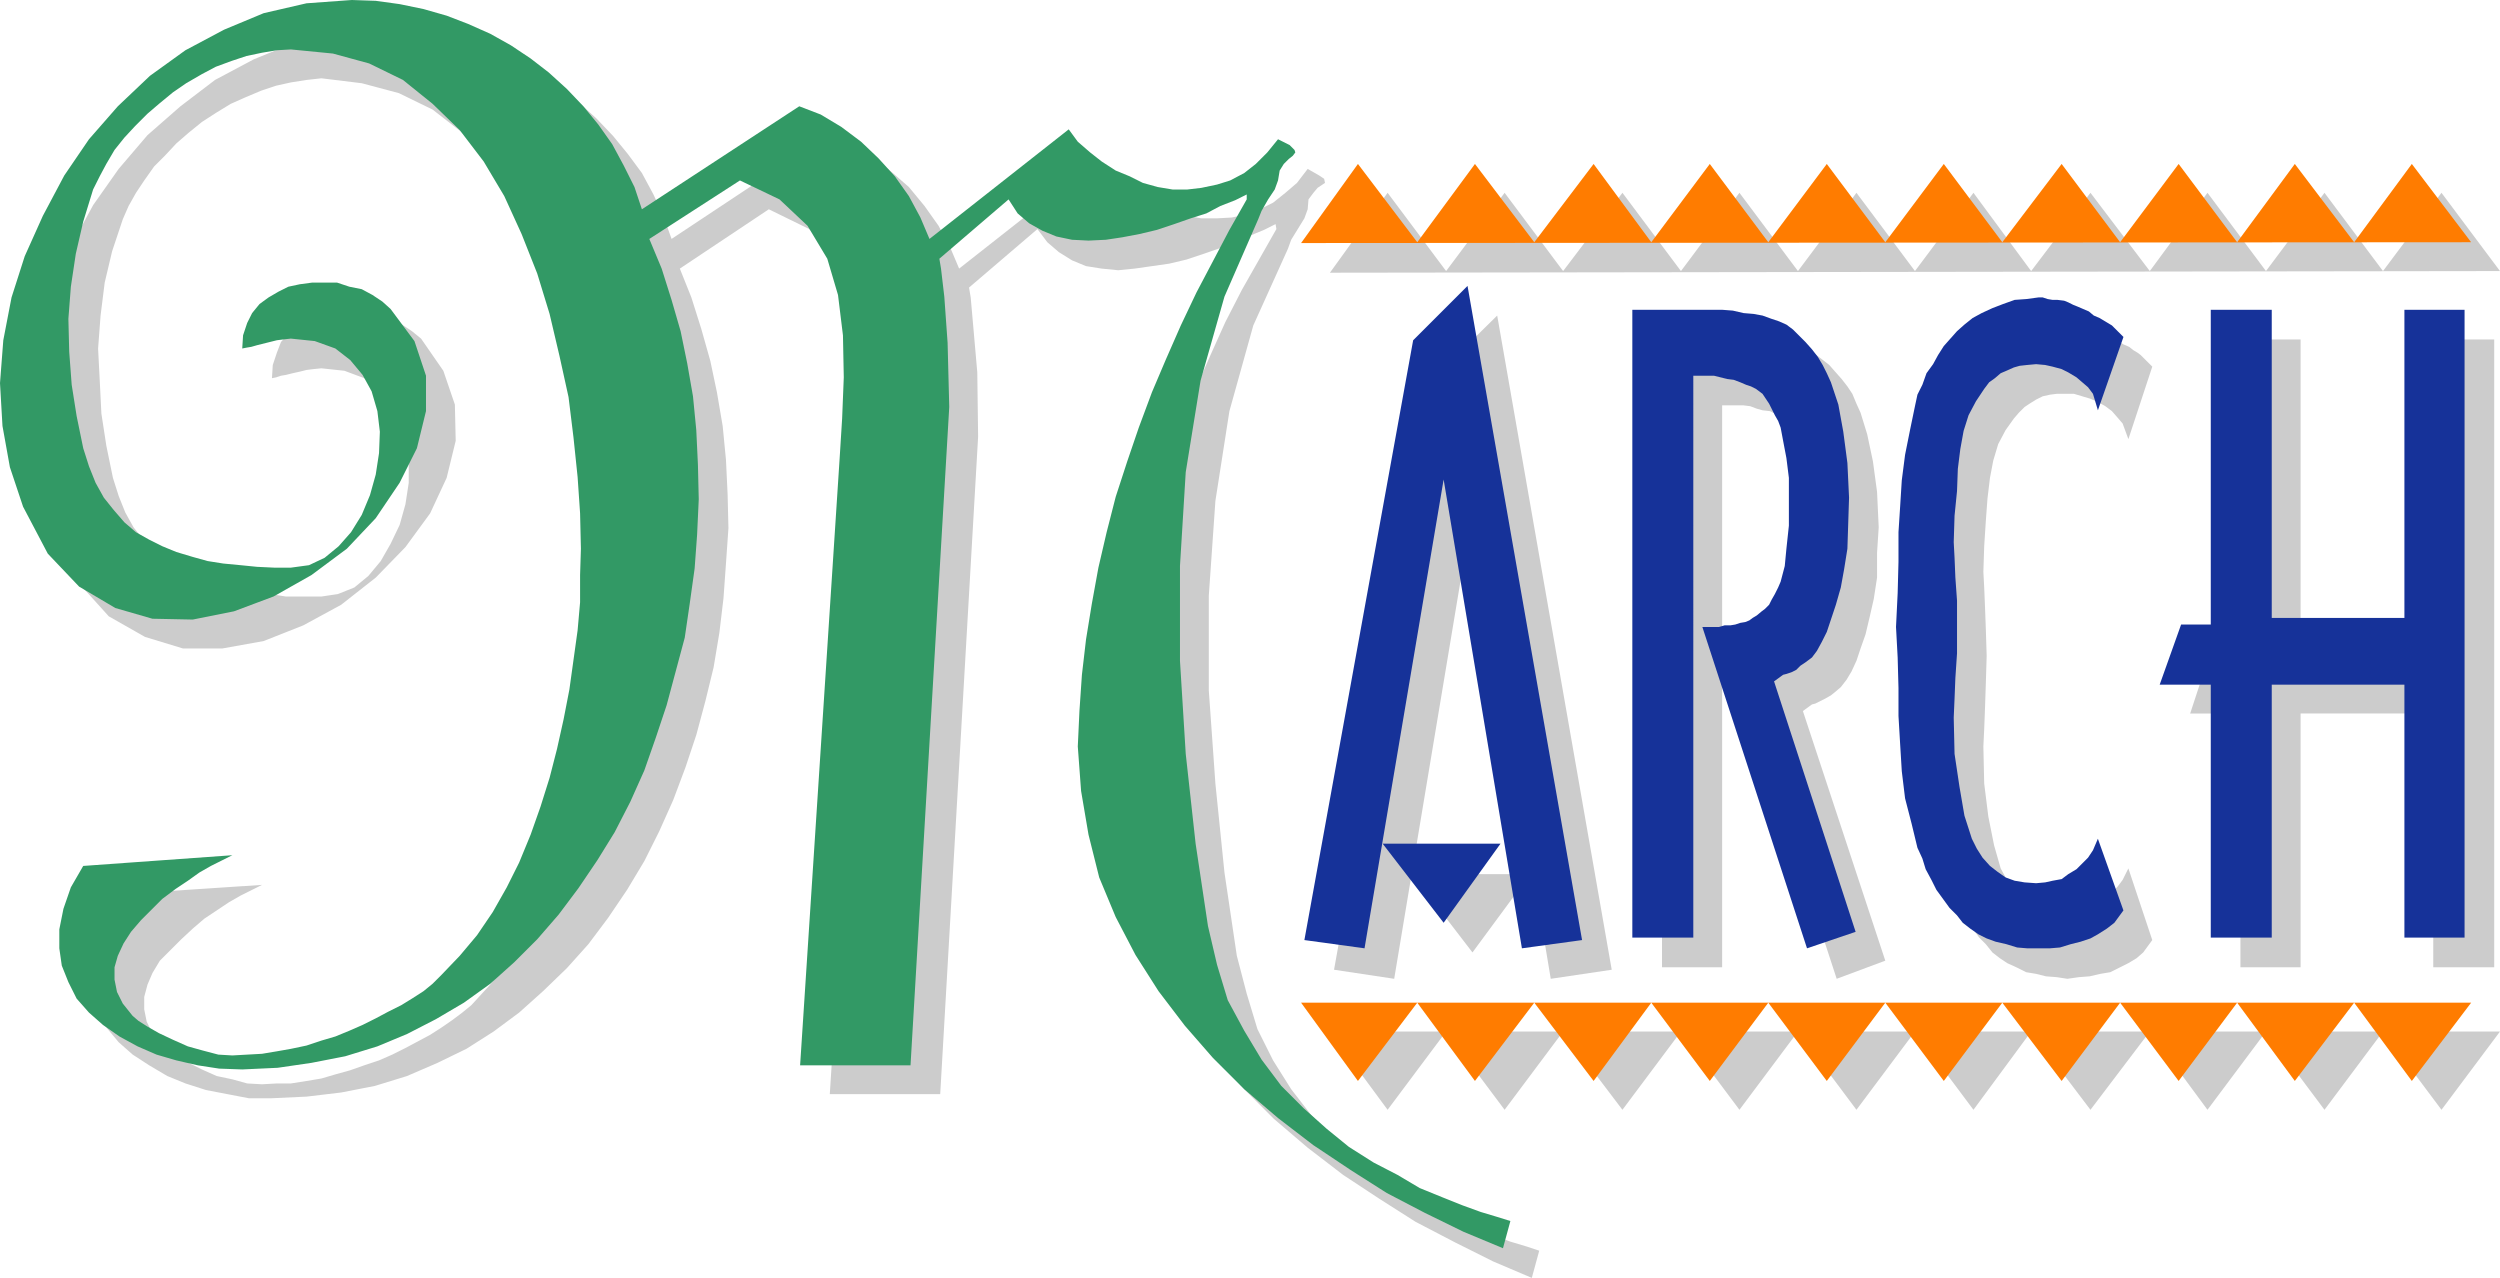
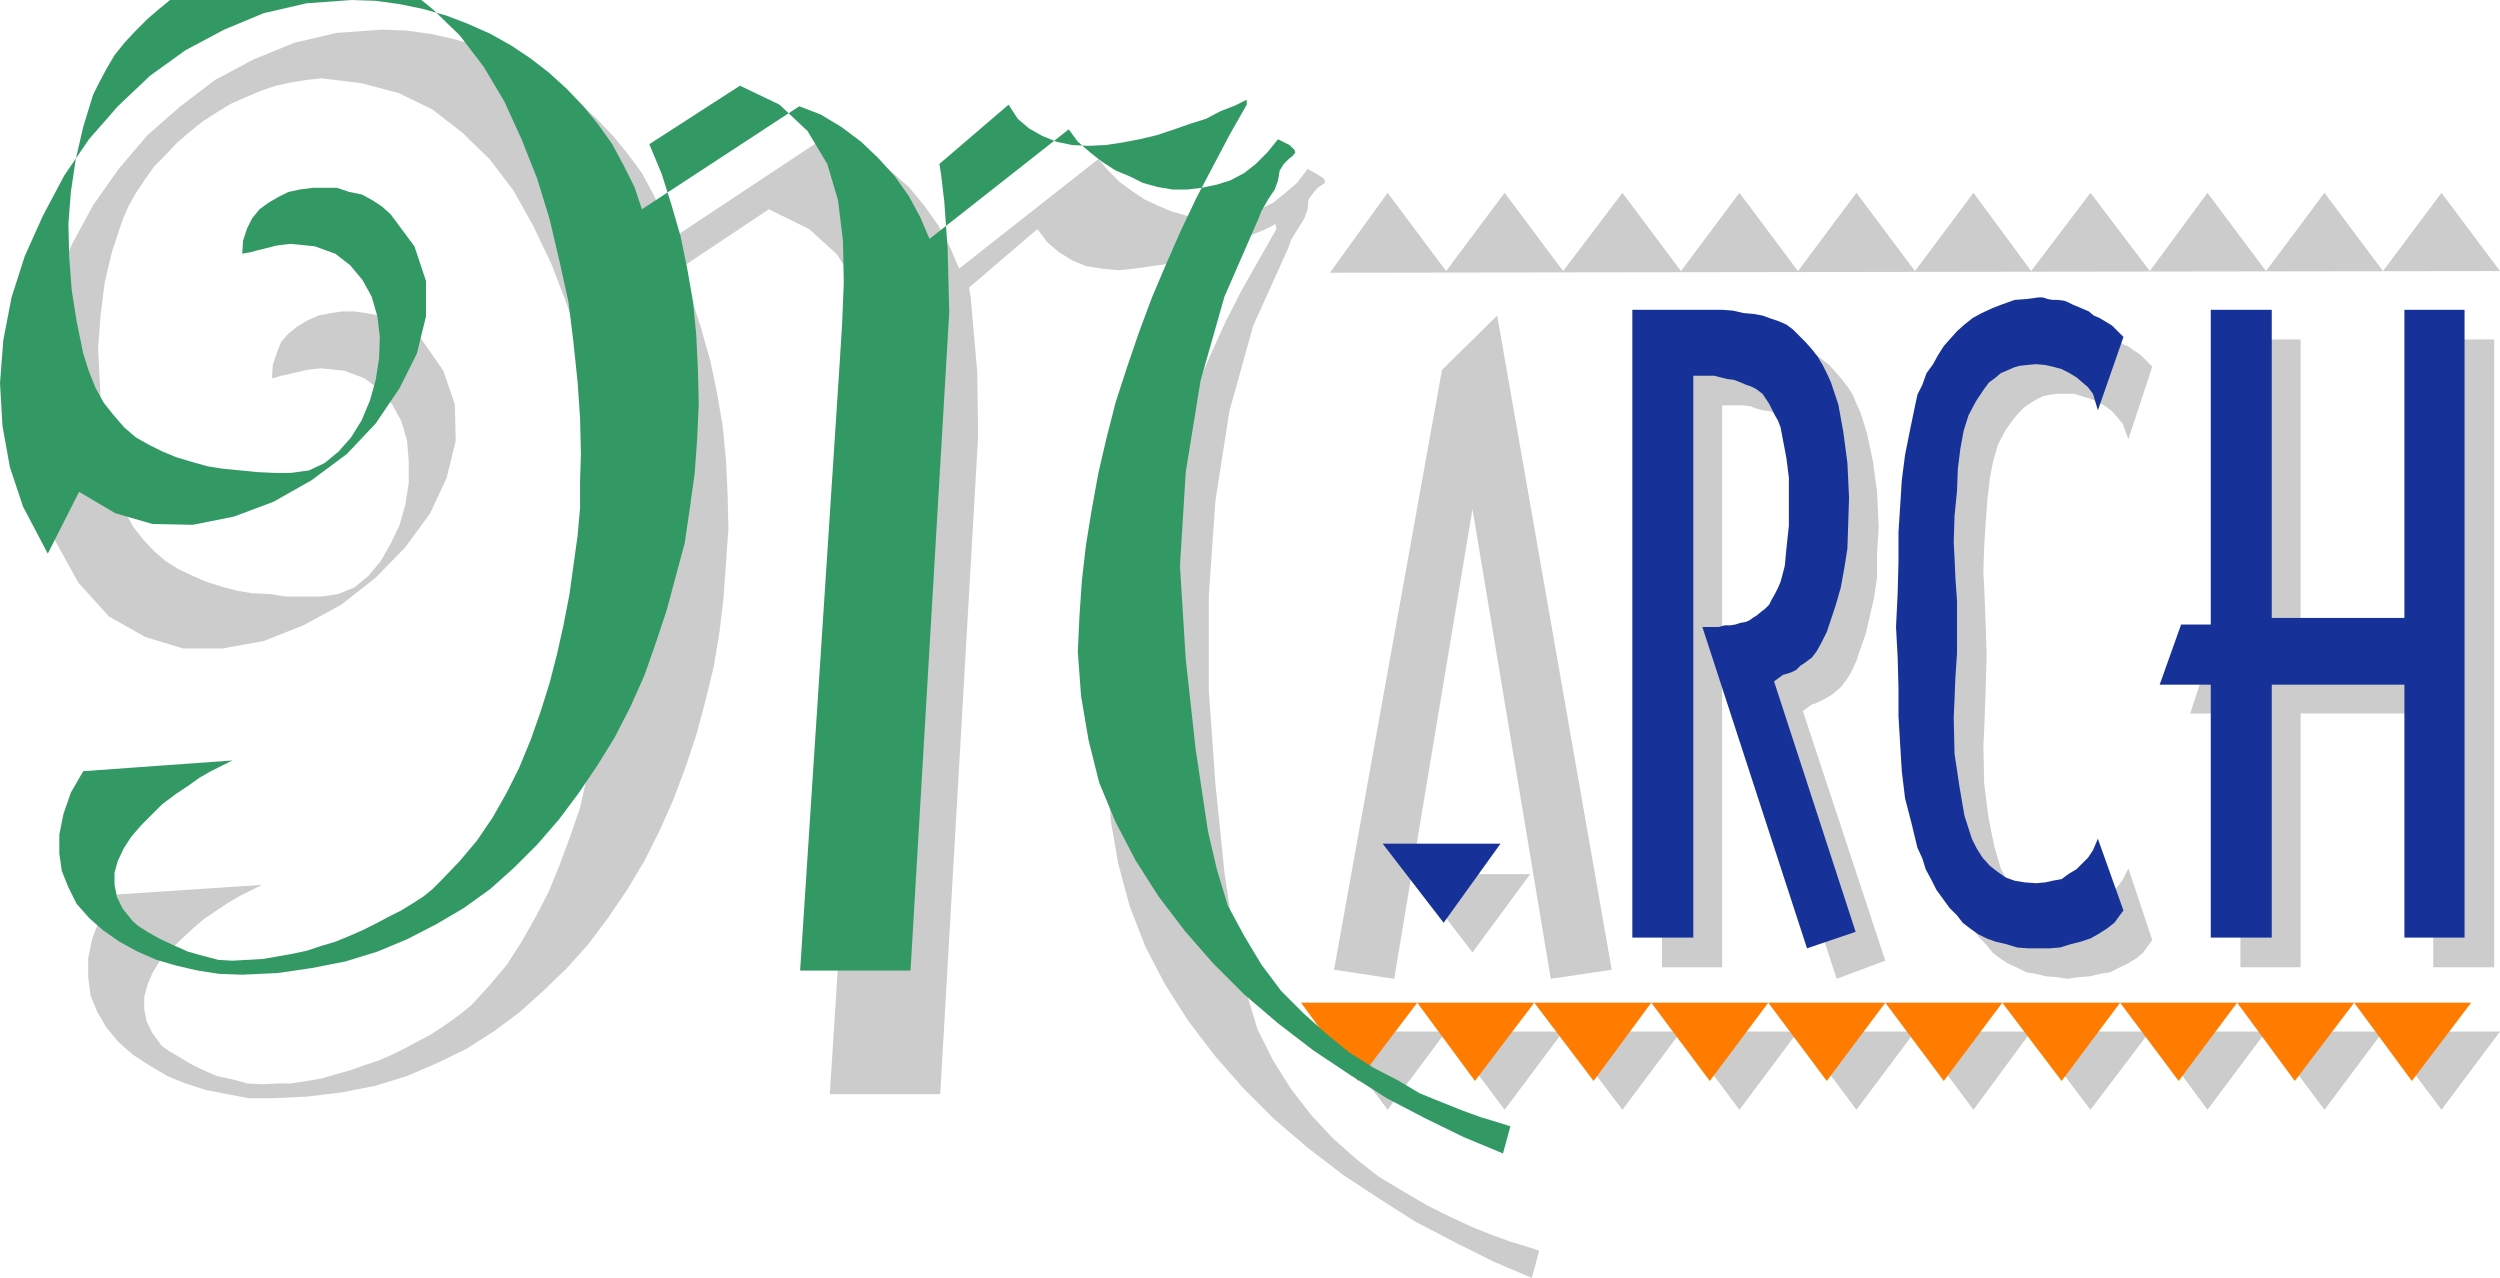
<svg xmlns="http://www.w3.org/2000/svg" xmlns:ns1="http://sodipodi.sourceforge.net/DTD/sodipodi-0.dtd" xmlns:ns2="http://www.inkscape.org/namespaces/inkscape" version="1.0" width="129.724mm" height="66.308mm" id="svg16" ns1:docname="03 March 7.wmf">
  <ns1:namedview id="namedview16" pagecolor="#ffffff" bordercolor="#000000" borderopacity="0.25" ns2:showpageshadow="2" ns2:pageopacity="0.0" ns2:pagecheckerboard="0" ns2:deskcolor="#d1d1d1" ns2:document-units="mm" />
  <defs id="defs1">
    <pattern id="WMFhbasepattern" patternUnits="userSpaceOnUse" width="6" height="6" x="0" y="0" />
  </defs>
  <path style="fill:#cccccc;fill-opacity:1;fill-rule:evenodd;stroke:none" d="m 260.822,202.301 h 229.472 l -11.474,15.35 -11.474,-15.35 -11.474,15.35 -11.474,-15.35 -11.474,15.35 -11.312,-15.35 -11.635,15.35 -11.635,-15.35 -11.312,15.35 -11.474,-15.35 -11.474,15.35 -11.474,-15.35 -11.474,15.35 -11.474,-15.35 -11.474,15.35 -11.635,-15.35 -11.474,15.35 -11.474,-15.35 -11.474,15.35 z" id="path1" />
  <path style="fill:#cccccc;fill-opacity:1;fill-rule:evenodd;stroke:none" d="M 260.822,53.484 490.294,53.161 478.82,37.81 467.347,53.161 455.873,37.81 444.399,53.161 432.926,37.81 421.614,53.161 409.979,37.81 398.344,53.161 387.032,37.81 375.558,53.161 364.084,37.81 352.611,53.161 341.137,37.81 329.664,53.161 318.19,37.81 306.555,53.161 295.081,37.81 283.608,53.161 272.134,37.81 Z" id="path2" />
  <path style="fill:#cccccc;fill-opacity:1;fill-rule:evenodd;stroke:none" d="m 439.39,139.93 h -9.858 l 3.878,-11.795 h 5.979 V 66.572 h 11.797 v 60.27 h 26.018 V 66.572 h 11.958 V 189.697 h -11.958 v -49.767 h -26.018 v 49.767 H 439.39 Z" id="path3" />
  <path style="fill:#cccccc;fill-opacity:1;fill-rule:evenodd;stroke:none" d="m 417.412,170.308 4.686,14.058 -1.778,2.424 -1.293,1.131 -1.616,0.97 -1.616,0.808 -1.939,0.969 -1.939,0.323 -2.101,0.485 -2.101,0.162 -2.262,0.323 -2.101,-0.323 -2.101,-0.162 -1.939,-0.485 -1.939,-0.323 -1.939,-0.969 -1.778,-0.808 -1.454,-0.97 -1.454,-1.131 -1.293,-1.616 -1.293,-1.293 -1.293,-1.777 -1.293,-1.777 -1.131,-1.939 -0.97,-2.101 -0.808,-2.101 -0.646,-2.101 -1.454,-4.686 -1.131,-5.009 -0.646,-5.332 -0.485,-5.332 -0.162,-5.332 -0.162,-5.655 -0.162,-5.979 -0.162,-6.14 0.162,-6.463 0.162,-6.14 0.162,-5.817 0.162,-5.171 0.485,-5.009 0.485,-5.009 0.97,-4.847 0.97,-4.524 0.808,-2.262 0.808,-2.262 0.97,-1.939 0.97,-1.939 1.131,-1.777 1.131,-1.777 1.293,-1.454 1.293,-1.454 1.454,-1.293 1.616,-1.293 1.778,-1.131 2.101,-0.969 2.101,-0.808 2.101,-0.646 2.262,-0.323 2.424,-0.162 h 0.97 l 0.97,0.162 0.97,0.162 0.97,0.162 1.131,0.162 0.97,0.323 0.97,0.485 0.808,0.323 1.131,0.485 1.131,0.485 0.97,0.646 1.131,0.485 0.808,0.646 0.808,0.485 0.646,0.485 0.485,0.485 1.778,1.777 -4.686,14.219 -1.131,-3.07 -0.97,-1.131 -1.131,-1.293 -1.293,-0.969 -1.454,-0.808 -1.454,-0.646 -1.616,-0.485 -1.616,-0.485 h -1.778 -1.616 l -1.293,0.162 -1.454,0.323 -1.293,0.646 -1.293,0.808 -0.97,0.646 -1.131,1.131 -0.97,1.131 -1.616,2.262 -1.454,2.747 -0.97,3.232 -0.646,3.393 -0.485,4.04 -0.323,4.363 -0.323,5.009 -0.162,5.009 0.162,3.07 0.162,3.878 0.162,4.363 0.162,5.171 -0.162,5.332 -0.162,4.847 -0.162,4.201 -0.162,3.393 0.162,7.271 0.808,6.463 1.131,5.655 1.293,4.524 1.131,2.101 1.131,1.616 1.454,1.616 1.454,1.131 1.616,0.969 1.616,0.808 2.101,0.323 2.101,0.162 1.778,-0.162 1.616,-0.323 1.616,-0.485 1.454,-0.808 1.454,-0.969 1.293,-1.131 1.131,-1.293 0.97,-1.293 z" id="path4" />
  <path style="fill:#cccccc;fill-opacity:1;fill-rule:evenodd;stroke:none" d="m 355.358,138.153 -1.778,1.293 16.16,48.959 -9.534,3.555 -20.685,-63.34 h 2.262 1.131 l 1.131,-0.162 h 1.131 l 0.97,-0.323 h 0.97 l 0.97,-0.485 0.808,-0.323 0.646,-0.485 0.808,-0.485 0.97,-0.646 0.485,-0.646 0.808,-0.646 0.808,-0.969 0.485,-1.293 0.485,-0.969 0.485,-1.293 0.97,-3.07 0.485,-3.555 0.162,-4.363 0.162,-5.009 -0.162,-4.201 -0.485,-4.04 -0.646,-3.393 -0.485,-2.585 -0.485,-1.293 -0.485,-1.293 -0.485,-1.131 -0.808,-1.131 -0.485,-0.969 -0.808,-0.808 -0.485,-0.646 -0.646,-0.323 -0.97,-0.485 -1.131,-0.485 -0.97,-0.485 -1.454,-0.162 -1.131,-0.323 -1.293,-0.485 -1.293,-0.162 h -1.293 -2.909 V 189.697 H 325.947 V 66.572 h 15.352 2.262 l 2.101,0.162 1.939,0.323 2.101,0.323 1.616,0.323 1.778,0.646 1.454,0.485 1.454,0.646 1.293,0.969 1.454,1.131 1.131,1.293 1.293,1.454 1.131,1.454 0.97,1.454 0.808,1.939 0.808,1.777 1.293,4.201 1.131,5.332 0.808,5.979 0.323,6.948 -0.323,5.009 v 4.847 l -0.646,4.201 -0.808,3.555 -0.808,3.393 -0.97,2.747 -0.808,2.424 -0.97,2.101 -0.97,1.616 -1.131,1.454 -1.131,0.969 -0.808,0.646 -1.131,0.646 -0.97,0.485 -0.97,0.485 z" id="path5" />
  <path style="fill:#cccccc;fill-opacity:1;fill-rule:evenodd;stroke:none" d="m 288.779,186.789 -11.797,-15.35 h 23.109 z" id="path6" />
  <path style="fill:#cccccc;fill-opacity:1;fill-rule:evenodd;stroke:none" d="m 288.779,99.858 -15.352,92.102 -11.797,-1.777 21.17,-117.632 10.827,-10.664 22.462,128.296 -11.958,1.777 z" id="path7" />
  <path style="fill:#cccccc;fill-opacity:1;fill-rule:evenodd;stroke:none" d="m 162.408,26.499 4.363,1.777 4.04,2.424 3.717,2.747 3.717,3.232 3.07,3.716 2.747,3.878 2.262,4.201 1.778,4.201 27.31,-21.49 1.939,2.262 2.262,2.262 2.424,1.777 2.424,1.616 2.747,1.293 2.747,1.131 2.909,0.808 2.747,0.485 h 3.07 l 2.909,-0.162 2.909,-0.646 2.586,-0.969 2.586,-1.293 2.424,-1.939 2.262,-1.939 2.101,-2.747 2.262,1.293 0.97,0.646 0.162,0.808 -0.485,0.323 -0.97,0.646 -0.808,0.969 -0.97,1.293 -0.162,1.939 -0.646,1.777 -1.293,2.101 -1.293,2.101 -0.646,1.777 -6.787,15.027 -4.686,16.805 -2.747,17.612 -1.293,18.582 v 18.582 l 1.293,18.259 1.778,17.451 2.424,16.32 1.939,7.433 2.101,6.948 3.07,6.14 3.555,5.655 3.878,5.009 4.202,4.524 4.525,4.04 4.525,3.555 4.848,2.908 4.686,2.747 4.525,2.262 4.202,1.939 4.04,1.616 3.555,1.293 3.232,0.969 2.424,0.808 -1.454,5.332 -7.595,-3.232 -7.434,-3.716 -7.757,-4.04 -7.11,-4.524 -7.11,-4.686 -6.949,-5.332 -6.626,-5.655 -5.979,-5.979 -5.656,-6.463 -5.171,-6.786 -4.525,-7.11 -3.878,-7.433 -3.07,-7.918 -2.262,-8.402 -1.454,-8.402 -0.485,-8.887 v -6.948 l 0.485,-6.948 0.97,-6.948 0.97,-7.11 1.293,-7.11 1.778,-6.786 1.778,-7.11 2.262,-6.786 2.262,-6.786 2.586,-6.625 2.747,-6.625 2.909,-6.625 2.909,-6.463 3.232,-6.302 3.394,-5.979 3.394,-5.979 -0.162,-0.969 -2.262,1.131 -2.747,1.131 -2.747,1.293 -3.07,1.131 -3.232,1.131 -3.394,1.131 -3.394,0.808 -3.394,0.485 -3.394,0.485 -3.232,0.323 -3.232,-0.323 -3.07,-0.485 -2.747,-1.131 -2.586,-1.616 -2.262,-1.939 -1.939,-2.585 -13.413,11.472 0.323,1.939 0.485,5.494 0.808,9.21 0.162,12.603 -7.434,128.943 h -21.654 l 7.595,-118.924 0.485,-7.918 0.323,-8.079 v -8.079 l -0.97,-7.918 -2.101,-7.271 -3.878,-6.463 -5.494,-5.009 -7.918,-3.878 -17.453,11.634 2.262,5.655 1.939,6.14 1.778,6.302 1.293,6.14 1.131,6.625 0.646,6.625 0.323,6.786 0.162,6.625 -0.485,6.948 -0.485,6.786 -0.808,6.786 -1.131,6.786 -1.616,6.625 -1.778,6.625 -2.101,6.302 -2.424,6.463 -2.747,6.14 -2.909,5.817 -3.394,5.655 -3.717,5.494 -3.878,5.171 -4.202,4.686 -4.686,4.524 -4.686,4.201 -5.01,3.716 -5.333,3.393 -5.656,2.747 -5.979,2.585 -6.302,1.939 -6.626,1.293 -6.787,0.808 -6.949,0.323 h -4.363 l -4.202,-0.808 -4.202,-0.808 -4.04,-1.293 -3.555,-1.454 -3.555,-2.101 -3.232,-2.101 -2.747,-2.424 -2.424,-2.908 -1.778,-3.07 -1.293,-3.07 -0.485,-3.716 V 187.92 l 0.808,-3.878 1.616,-4.201 2.424,-4.363 29.25,-1.939 -1.939,0.97 -2.262,1.131 -2.262,1.293 -2.424,1.616 -2.424,1.616 -2.262,1.939 -2.262,2.101 -2.101,2.101 -2.101,2.101 -1.454,2.424 -0.97,2.262 -0.646,2.424 v 2.424 l 0.485,2.424 1.131,2.262 1.778,2.424 1.293,0.969 1.939,1.131 2.101,1.293 2.586,1.293 2.909,1.293 3.07,0.646 2.909,0.808 2.909,0.162 2.909,-0.162 h 2.747 l 3.07,-0.485 2.909,-0.485 2.747,-0.808 2.909,-0.808 2.747,-0.969 2.909,-0.97 2.586,-1.131 2.586,-1.293 2.424,-1.293 2.424,-1.293 2.262,-1.454 2.101,-1.454 1.939,-1.454 1.778,-1.454 3.555,-3.878 3.394,-4.04 2.909,-4.524 2.747,-4.847 2.586,-5.009 2.101,-5.171 2.101,-5.655 1.939,-5.655 1.293,-5.817 1.131,-5.655 1.293,-5.817 0.808,-5.817 0.646,-5.817 0.485,-5.494 0.162,-5.332 0.162,-5.332 -0.162,-6.625 -0.485,-7.271 -0.808,-7.756 -1.131,-7.756 -1.616,-8.402 -1.778,-8.079 -2.747,-8.079 -2.909,-7.594 -3.555,-7.433 -3.878,-6.948 -4.686,-6.14 -5.333,-5.171 -5.818,-4.524 -6.626,-3.232 -7.272,-1.939 -7.918,-0.969 -2.909,0.323 -3.07,0.485 -2.909,0.646 -2.909,0.969 -3.07,1.293 -2.909,1.293 -2.909,1.777 -2.747,1.777 -2.586,2.101 -2.424,2.101 -2.262,2.424 -2.101,2.101 -1.939,2.747 -1.616,2.424 -1.454,2.585 -1.131,2.585 -2.101,6.302 -1.454,6.14 -0.808,6.463 -0.485,6.463 0.323,6.302 0.323,6.463 0.97,6.302 1.293,6.302 1.131,3.555 1.293,3.232 1.616,2.908 1.939,2.424 2.101,2.262 2.262,1.939 2.586,1.616 2.747,1.293 2.586,1.131 3.07,0.969 3.07,0.808 2.909,0.485 3.555,0.162 3.07,0.485 h 3.555 3.394 l 3.232,-0.485 3.232,-1.293 2.747,-2.262 2.424,-2.908 1.939,-3.393 1.778,-3.716 1.131,-4.04 0.646,-4.201 v -4.201 l -0.323,-4.04 -1.131,-3.878 -1.778,-3.232 -2.424,-2.908 -3.07,-2.262 -3.878,-1.454 -4.525,-0.485 -1.616,0.162 -1.293,0.162 -1.293,0.323 -1.454,0.323 -1.293,0.323 -0.97,0.162 -0.97,0.323 -0.808,0.162 0.162,-2.585 0.808,-2.424 0.808,-2.101 1.454,-1.616 1.778,-1.454 1.939,-1.131 2.101,-0.969 2.424,-0.485 2.262,-0.323 h 2.424 l 2.424,0.323 2.424,0.485 2.262,0.646 2.262,1.131 1.939,1.293 1.778,1.454 4.363,6.302 2.262,6.625 0.162,7.11 -1.778,7.271 -3.232,6.948 -4.848,6.625 -5.818,5.979 -6.787,5.332 -7.434,4.04 -7.757,3.07 -8.08,1.454 H 35.875 l -7.434,-2.262 -7.11,-4.04 -5.979,-6.625 -5.01,-9.049 L 7.757,97.434 6.141,89.355 5.656,81.114 6.464,72.55 8.08,64.148 l 2.586,-8.079 3.394,-8.079 4.202,-7.756 5.01,-7.11 5.656,-6.625 6.464,-5.655 6.787,-5.171 7.595,-4.04 7.918,-3.232 8.242,-1.939 8.888,-0.646 4.686,0.162 4.848,0.646 4.363,0.969 4.525,1.293 4.363,1.616 4.202,1.939 4.04,2.101 3.878,2.585 3.717,2.908 3.555,3.232 3.232,3.393 2.909,3.555 2.747,3.716 2.262,4.201 1.939,4.201 1.616,4.524 z" id="path8" />
  <path style="fill:#ff7c00;fill-opacity:1;fill-rule:evenodd;stroke:none" d="m 255.166,196.645 h 229.472 l -11.635,15.35 -11.312,-15.35 -11.635,15.35 -11.312,-15.35 -11.474,15.35 -11.474,-15.35 -11.474,15.35 -11.635,-15.35 -11.474,15.35 -11.474,-15.35 -11.474,15.35 -11.474,-15.35 -11.474,15.35 -11.474,-15.35 -11.312,15.35 -11.635,-15.35 -11.635,15.35 -11.312,-15.35 -11.635,15.35 z" id="path9" />
-   <path style="fill:#ff7c00;fill-opacity:1;fill-rule:evenodd;stroke:none" d="M 255.166,47.667 484.638,47.505 473.003,32.155 461.691,47.505 450.055,32.155 438.743,47.505 427.27,32.155 415.796,47.505 404.323,32.155 392.688,47.505 381.214,32.155 369.74,47.505 358.267,32.155 346.793,47.505 335.32,32.155 323.846,47.505 312.534,32.155 300.899,47.505 289.264,32.155 277.952,47.505 266.317,32.155 Z" id="path10" />
  <path style="fill:#163299;fill-opacity:1;fill-rule:evenodd;stroke:none" d="m 433.572,134.275 h -10.019 l 4.202,-11.795 h 5.818 V 60.755 h 11.958 v 60.432 h 26.018 V 60.755 h 11.797 V 183.88 H 471.548 V 134.275 H 445.531 v 49.606 h -11.958 z" id="path11" />
  <path style="fill:#163299;fill-opacity:1;fill-rule:evenodd;stroke:none" d="m 411.433,164.491 5.01,14.058 -1.778,2.424 -1.454,1.131 -1.778,1.131 -1.454,0.808 -1.939,0.646 -1.939,0.485 -2.101,0.646 -1.939,0.162 h -2.262 -2.262 l -1.939,-0.162 -2.101,-0.646 -2.101,-0.485 -1.778,-0.646 -1.616,-0.808 -1.616,-1.131 -1.454,-1.131 -1.131,-1.454 -1.454,-1.454 -1.293,-1.777 -1.293,-1.777 -0.97,-1.939 -1.131,-2.101 -0.646,-2.101 -0.97,-2.101 -1.131,-4.686 -1.293,-5.009 -0.646,-5.332 -0.323,-5.332 -0.323,-5.494 v -5.494 l -0.162,-5.979 -0.323,-5.979 0.323,-6.625 0.162,-6.14 v -5.817 l 0.323,-5.009 0.323,-5.171 0.646,-5.009 0.97,-4.847 0.97,-4.686 0.485,-2.262 0.97,-1.939 0.808,-2.262 1.293,-1.777 0.97,-1.777 1.131,-1.777 1.293,-1.454 1.293,-1.454 1.454,-1.293 1.616,-1.293 1.778,-0.969 2.101,-0.969 2.101,-0.808 2.262,-0.808 2.262,-0.162 2.424,-0.323 h 0.808 l 0.97,0.323 0.97,0.162 h 0.97 l 1.293,0.162 0.808,0.323 0.97,0.485 0.808,0.323 1.131,0.485 1.131,0.485 0.97,0.808 1.131,0.485 0.808,0.485 0.808,0.485 0.808,0.485 0.485,0.485 1.778,1.777 -5.01,14.381 -0.97,-3.232 -0.97,-1.293 -1.131,-0.969 -1.131,-0.969 -1.616,-0.969 -1.293,-0.646 -1.778,-0.485 -1.454,-0.323 -1.778,-0.162 -1.778,0.162 -1.454,0.162 -1.131,0.323 -1.454,0.646 -1.131,0.485 -1.131,0.969 -1.131,0.808 -0.97,1.293 -1.616,2.424 -1.454,2.747 -0.97,3.07 -0.646,3.555 -0.485,3.878 -0.162,4.363 -0.485,4.847 -0.162,5.171 0.162,3.07 0.162,3.878 0.323,4.524 v 5.171 5.171 l -0.323,4.847 -0.162,4.04 -0.162,3.716 0.162,7.11 0.97,6.463 0.97,5.655 1.454,4.524 0.97,1.939 1.131,1.777 1.454,1.616 1.454,1.131 1.616,1.131 1.778,0.646 1.939,0.323 2.262,0.162 1.778,-0.162 1.454,-0.323 1.778,-0.323 1.293,-0.969 1.616,-0.97 1.131,-1.131 1.131,-1.131 0.97,-1.454 z" id="path12" />
  <path style="fill:#163299;fill-opacity:1;fill-rule:evenodd;stroke:none" d="m 349.702,132.336 -1.778,1.293 15.998,49.121 -9.534,3.232 -20.523,-63.017 h 2.101 1.131 l 1.131,-0.323 h 1.131 l 0.97,-0.162 0.97,-0.323 0.97,-0.162 0.808,-0.323 0.646,-0.485 0.808,-0.485 0.97,-0.808 0.646,-0.485 0.808,-0.808 0.485,-0.97 0.646,-1.131 0.646,-1.293 0.485,-1.131 0.808,-3.07 0.323,-3.393 0.485,-4.524 v -5.009 -4.363 l -0.485,-3.878 -0.646,-3.393 -0.485,-2.585 -0.485,-1.293 -0.646,-1.131 -0.646,-1.293 -0.485,-0.969 -0.646,-0.969 -0.646,-0.969 -0.646,-0.485 -0.646,-0.485 -0.97,-0.485 -0.97,-0.323 -1.131,-0.485 -1.293,-0.485 -1.293,-0.162 -1.293,-0.323 -1.293,-0.323 h -1.293 -2.747 V 183.88 H 320.129 V 60.755 h 15.352 2.262 l 2.101,0.162 2.101,0.485 1.939,0.162 1.778,0.323 1.778,0.646 1.454,0.485 1.454,0.646 1.293,0.969 1.131,1.131 1.293,1.293 1.293,1.454 1.131,1.454 0.97,1.616 0.808,1.616 0.808,1.777 1.454,4.363 0.97,5.332 0.808,6.14 0.323,6.786 -0.162,5.009 -0.162,5.009 -0.646,4.04 -0.646,3.555 -0.97,3.393 -0.97,2.908 -0.808,2.424 -0.97,1.939 -0.97,1.777 -0.97,1.293 -1.293,0.969 -0.97,0.646 -0.808,0.808 -0.97,0.485 -0.97,0.323 z" id="path13" />
  <path style="fill:#163299;fill-opacity:1;fill-rule:evenodd;stroke:none" d="m 283.123,180.972 -11.958,-15.512 h 23.109 z" id="path14" />
-   <path style="fill:#163299;fill-opacity:1;fill-rule:evenodd;stroke:none" d="M 283.123,94.041 267.609,185.981 255.813,184.365 277.144,66.733 287.809,56.069 310.272,184.365 298.475,185.981 Z" id="path15" />
-   <path style="fill:#329965;fill-opacity:1;fill-rule:evenodd;stroke:none" d="m 156.752,20.844 4.202,1.616 4.04,2.424 3.878,2.908 3.394,3.232 3.232,3.555 2.747,3.878 2.262,4.201 1.778,4.201 27.31,-21.49 1.778,2.424 2.424,2.101 2.262,1.777 2.747,1.777 2.747,1.131 2.586,1.293 2.909,0.808 2.909,0.485 h 2.909 l 2.747,-0.323 3.07,-0.646 2.586,-0.808 2.747,-1.454 2.262,-1.777 2.262,-2.262 2.101,-2.585 2.262,1.131 0.97,0.969 0.162,0.485 -0.485,0.646 -0.808,0.646 -0.97,0.969 -0.808,1.293 -0.323,1.939 -0.646,1.777 -1.293,1.939 -1.293,2.262 -0.646,1.616 -6.626,15.189 -4.686,16.481 -2.909,17.936 -1.131,18.42 v 18.582 l 1.131,18.259 1.939,17.612 2.424,16.158 1.778,7.594 2.101,6.948 3.232,5.979 3.394,5.655 3.878,5.171 4.363,4.363 4.525,4.04 4.363,3.555 4.848,3.07 4.686,2.424 4.363,2.585 4.363,1.777 4.04,1.616 3.555,1.293 3.232,0.97 2.586,0.808 -1.454,5.332 -7.757,-3.232 -7.595,-3.716 -7.434,-3.878 -7.11,-4.524 -7.272,-4.847 -6.949,-5.332 -6.626,-5.655 -6.141,-6.14 -5.494,-6.302 -5.171,-6.786 -4.525,-7.11 -3.878,-7.433 -3.232,-7.756 -2.101,-8.402 -1.454,-8.564 -0.646,-8.725 0.323,-6.948 0.485,-7.11 0.808,-6.948 1.131,-6.948 1.293,-7.11 1.616,-6.948 1.778,-6.948 2.262,-6.948 2.262,-6.625 2.586,-6.948 2.747,-6.463 2.909,-6.625 3.07,-6.463 3.232,-6.14 3.232,-6.14 3.394,-5.979 v -0.969 l -2.262,1.131 -2.909,1.131 -2.747,1.454 -3.07,0.969 -3.232,1.131 -3.394,1.131 -3.394,0.808 -3.394,0.646 -3.232,0.485 -3.394,0.162 -3.232,-0.162 -3.07,-0.646 -2.747,-1.131 -2.586,-1.454 -2.262,-1.939 -1.778,-2.747 -13.574,11.634 0.323,1.939 0.646,5.494 0.646,9.049 0.323,12.603 -7.595,129.104 h -21.654 l 7.757,-119.086 0.485,-7.756 0.323,-8.079 -0.162,-8.241 -0.97,-7.918 -2.101,-7.11 -3.878,-6.463 -5.494,-5.171 -7.757,-3.716 -17.776,11.472 2.424,5.817 1.939,6.14 1.778,6.14 1.293,6.302 1.131,6.463 0.646,6.625 0.323,6.786 0.162,6.786 -0.323,6.948 -0.485,6.625 -0.97,6.948 -0.97,6.625 -1.778,6.625 -1.778,6.625 -2.101,6.302 -2.262,6.463 -2.747,6.14 -3.07,5.979 -3.394,5.494 -3.717,5.494 -3.878,5.171 -4.202,4.847 -4.525,4.524 -4.686,4.201 -5.171,3.716 -5.494,3.232 -5.656,2.908 -5.818,2.424 -6.302,1.939 -6.626,1.293 -6.626,0.969 -6.949,0.323 -4.525,-0.162 -4.202,-0.646 -4.202,-0.97 -3.878,-1.131 -3.717,-1.616 -3.555,-1.939 -3.232,-2.262 -2.747,-2.424 -2.424,-2.747 -1.616,-3.232 -1.293,-3.232 -0.485,-3.393 v -3.716 l 0.808,-4.04 1.454,-4.201 2.424,-4.201 29.25,-2.101 -1.939,0.969 -2.262,1.131 -2.262,1.293 -2.262,1.616 -2.424,1.616 -2.586,1.939 -2.101,2.101 -2.101,2.101 -1.939,2.262 -1.454,2.262 -1.131,2.424 -0.646,2.262 v 2.424 l 0.485,2.424 1.131,2.262 1.939,2.424 1.131,0.969 1.778,1.131 2.262,1.293 2.747,1.293 2.909,1.293 2.909,0.808 3.07,0.808 2.747,0.162 2.909,-0.162 2.909,-0.162 2.909,-0.485 2.747,-0.485 3.07,-0.646 2.909,-0.97 2.747,-0.808 2.747,-1.131 2.586,-1.131 2.586,-1.293 2.424,-1.293 2.586,-1.293 2.101,-1.293 2.262,-1.454 1.778,-1.454 1.778,-1.777 3.555,-3.716 3.394,-4.04 3.07,-4.524 2.747,-4.847 2.424,-4.847 2.262,-5.494 1.939,-5.494 1.778,-5.655 1.454,-5.655 1.293,-5.817 1.131,-5.817 0.808,-5.817 0.808,-5.817 0.485,-5.494 v -5.332 l 0.162,-5.171 -0.162,-6.948 -0.485,-7.11 -0.808,-7.756 -0.97,-7.918 -1.778,-8.079 -1.939,-8.241 -2.424,-7.918 -3.07,-7.756 -3.394,-7.433 -4.04,-6.786 -4.686,-6.14 -5.333,-5.171 -5.818,-4.686 -6.626,-3.232 -7.11,-1.939 -8.242,-0.808 -2.747,0.162 -2.909,0.485 -3.07,0.646 -2.909,0.969 -3.07,1.131 -2.747,1.454 -3.07,1.777 -2.586,1.777 -2.747,2.262 -2.262,1.939 -2.424,2.424 -2.101,2.262 -1.939,2.424 -1.616,2.747 -1.293,2.424 -1.293,2.585 -1.939,6.302 -1.454,6.302 -0.97,6.463 -0.485,6.302 0.162,6.463 0.485,6.463 0.97,6.14 1.293,6.302 1.131,3.555 1.293,3.232 1.616,2.908 1.939,2.424 2.101,2.424 2.262,1.939 2.586,1.454 2.586,1.293 2.747,1.131 3.232,0.969 2.909,0.808 3.07,0.485 3.394,0.323 3.232,0.323 3.394,0.162 h 3.232 l 3.555,-0.485 3.07,-1.454 2.747,-2.262 2.424,-2.747 2.101,-3.393 1.616,-3.878 1.131,-4.04 0.646,-4.201 0.162,-4.201 -0.485,-4.04 -1.131,-3.878 -1.778,-3.232 -2.424,-2.908 -2.909,-2.262 -4.04,-1.454 -4.686,-0.485 -1.454,0.162 -1.293,0.162 -1.293,0.323 -1.293,0.323 -1.293,0.323 -1.131,0.323 -0.97,0.162 -0.808,0.162 0.162,-2.585 0.808,-2.424 0.97,-1.939 1.454,-1.777 1.778,-1.293 1.939,-1.131 1.939,-0.969 2.262,-0.485 2.424,-0.323 h 2.424 2.424 l 2.424,0.808 2.424,0.485 2.101,1.131 1.939,1.293 1.616,1.454 4.686,6.302 2.262,6.786 v 6.948 l -1.778,7.271 -3.394,6.786 -4.686,6.948 -5.656,5.979 -6.949,5.171 -7.434,4.201 -7.757,2.908 -8.08,1.616 -7.918,-0.162 -7.272,-2.101 -7.11,-4.201 L 9.373,108.583 4.525,99.373 1.939,91.617 0.485,83.538 0,75.136 0.646,66.733 2.262,58.331 4.848,50.252 8.403,42.335 12.605,34.417 17.453,27.307 23.109,20.844 29.411,14.866 36.36,9.857 43.955,5.817 51.712,2.585 60.115,0.646 69.003,0 l 4.686,0.162 4.686,0.646 4.686,0.969 4.525,1.293 4.202,1.616 4.363,1.939 4.04,2.262 3.878,2.585 3.555,2.747 3.555,3.232 3.232,3.393 2.909,3.555 2.747,3.878 2.262,4.201 2.101,4.201 1.454,4.363 z" id="path16" />
+   <path style="fill:#329965;fill-opacity:1;fill-rule:evenodd;stroke:none" d="m 156.752,20.844 4.202,1.616 4.04,2.424 3.878,2.908 3.394,3.232 3.232,3.555 2.747,3.878 2.262,4.201 1.778,4.201 27.31,-21.49 1.778,2.424 2.424,2.101 2.262,1.777 2.747,1.777 2.747,1.131 2.586,1.293 2.909,0.808 2.909,0.485 h 2.909 l 2.747,-0.323 3.07,-0.646 2.586,-0.808 2.747,-1.454 2.262,-1.777 2.262,-2.262 2.101,-2.585 2.262,1.131 0.97,0.969 0.162,0.485 -0.485,0.646 -0.808,0.646 -0.97,0.969 -0.808,1.293 -0.323,1.939 -0.646,1.777 -1.293,1.939 -1.293,2.262 -0.646,1.616 -6.626,15.189 -4.686,16.481 -2.909,17.936 -1.131,18.42 l 1.131,18.259 1.939,17.612 2.424,16.158 1.778,7.594 2.101,6.948 3.232,5.979 3.394,5.655 3.878,5.171 4.363,4.363 4.525,4.04 4.363,3.555 4.848,3.07 4.686,2.424 4.363,2.585 4.363,1.777 4.04,1.616 3.555,1.293 3.232,0.97 2.586,0.808 -1.454,5.332 -7.757,-3.232 -7.595,-3.716 -7.434,-3.878 -7.11,-4.524 -7.272,-4.847 -6.949,-5.332 -6.626,-5.655 -6.141,-6.14 -5.494,-6.302 -5.171,-6.786 -4.525,-7.11 -3.878,-7.433 -3.232,-7.756 -2.101,-8.402 -1.454,-8.564 -0.646,-8.725 0.323,-6.948 0.485,-7.11 0.808,-6.948 1.131,-6.948 1.293,-7.11 1.616,-6.948 1.778,-6.948 2.262,-6.948 2.262,-6.625 2.586,-6.948 2.747,-6.463 2.909,-6.625 3.07,-6.463 3.232,-6.14 3.232,-6.14 3.394,-5.979 v -0.969 l -2.262,1.131 -2.909,1.131 -2.747,1.454 -3.07,0.969 -3.232,1.131 -3.394,1.131 -3.394,0.808 -3.394,0.646 -3.232,0.485 -3.394,0.162 -3.232,-0.162 -3.07,-0.646 -2.747,-1.131 -2.586,-1.454 -2.262,-1.939 -1.778,-2.747 -13.574,11.634 0.323,1.939 0.646,5.494 0.646,9.049 0.323,12.603 -7.595,129.104 h -21.654 l 7.757,-119.086 0.485,-7.756 0.323,-8.079 -0.162,-8.241 -0.97,-7.918 -2.101,-7.11 -3.878,-6.463 -5.494,-5.171 -7.757,-3.716 -17.776,11.472 2.424,5.817 1.939,6.14 1.778,6.14 1.293,6.302 1.131,6.463 0.646,6.625 0.323,6.786 0.162,6.786 -0.323,6.948 -0.485,6.625 -0.97,6.948 -0.97,6.625 -1.778,6.625 -1.778,6.625 -2.101,6.302 -2.262,6.463 -2.747,6.14 -3.07,5.979 -3.394,5.494 -3.717,5.494 -3.878,5.171 -4.202,4.847 -4.525,4.524 -4.686,4.201 -5.171,3.716 -5.494,3.232 -5.656,2.908 -5.818,2.424 -6.302,1.939 -6.626,1.293 -6.626,0.969 -6.949,0.323 -4.525,-0.162 -4.202,-0.646 -4.202,-0.97 -3.878,-1.131 -3.717,-1.616 -3.555,-1.939 -3.232,-2.262 -2.747,-2.424 -2.424,-2.747 -1.616,-3.232 -1.293,-3.232 -0.485,-3.393 v -3.716 l 0.808,-4.04 1.454,-4.201 2.424,-4.201 29.25,-2.101 -1.939,0.969 -2.262,1.131 -2.262,1.293 -2.262,1.616 -2.424,1.616 -2.586,1.939 -2.101,2.101 -2.101,2.101 -1.939,2.262 -1.454,2.262 -1.131,2.424 -0.646,2.262 v 2.424 l 0.485,2.424 1.131,2.262 1.939,2.424 1.131,0.969 1.778,1.131 2.262,1.293 2.747,1.293 2.909,1.293 2.909,0.808 3.07,0.808 2.747,0.162 2.909,-0.162 2.909,-0.162 2.909,-0.485 2.747,-0.485 3.07,-0.646 2.909,-0.97 2.747,-0.808 2.747,-1.131 2.586,-1.131 2.586,-1.293 2.424,-1.293 2.586,-1.293 2.101,-1.293 2.262,-1.454 1.778,-1.454 1.778,-1.777 3.555,-3.716 3.394,-4.04 3.07,-4.524 2.747,-4.847 2.424,-4.847 2.262,-5.494 1.939,-5.494 1.778,-5.655 1.454,-5.655 1.293,-5.817 1.131,-5.817 0.808,-5.817 0.808,-5.817 0.485,-5.494 v -5.332 l 0.162,-5.171 -0.162,-6.948 -0.485,-7.11 -0.808,-7.756 -0.97,-7.918 -1.778,-8.079 -1.939,-8.241 -2.424,-7.918 -3.07,-7.756 -3.394,-7.433 -4.04,-6.786 -4.686,-6.14 -5.333,-5.171 -5.818,-4.686 -6.626,-3.232 -7.11,-1.939 -8.242,-0.808 -2.747,0.162 -2.909,0.485 -3.07,0.646 -2.909,0.969 -3.07,1.131 -2.747,1.454 -3.07,1.777 -2.586,1.777 -2.747,2.262 -2.262,1.939 -2.424,2.424 -2.101,2.262 -1.939,2.424 -1.616,2.747 -1.293,2.424 -1.293,2.585 -1.939,6.302 -1.454,6.302 -0.97,6.463 -0.485,6.302 0.162,6.463 0.485,6.463 0.97,6.14 1.293,6.302 1.131,3.555 1.293,3.232 1.616,2.908 1.939,2.424 2.101,2.424 2.262,1.939 2.586,1.454 2.586,1.293 2.747,1.131 3.232,0.969 2.909,0.808 3.07,0.485 3.394,0.323 3.232,0.323 3.394,0.162 h 3.232 l 3.555,-0.485 3.07,-1.454 2.747,-2.262 2.424,-2.747 2.101,-3.393 1.616,-3.878 1.131,-4.04 0.646,-4.201 0.162,-4.201 -0.485,-4.04 -1.131,-3.878 -1.778,-3.232 -2.424,-2.908 -2.909,-2.262 -4.04,-1.454 -4.686,-0.485 -1.454,0.162 -1.293,0.162 -1.293,0.323 -1.293,0.323 -1.293,0.323 -1.131,0.323 -0.97,0.162 -0.808,0.162 0.162,-2.585 0.808,-2.424 0.97,-1.939 1.454,-1.777 1.778,-1.293 1.939,-1.131 1.939,-0.969 2.262,-0.485 2.424,-0.323 h 2.424 2.424 l 2.424,0.808 2.424,0.485 2.101,1.131 1.939,1.293 1.616,1.454 4.686,6.302 2.262,6.786 v 6.948 l -1.778,7.271 -3.394,6.786 -4.686,6.948 -5.656,5.979 -6.949,5.171 -7.434,4.201 -7.757,2.908 -8.08,1.616 -7.918,-0.162 -7.272,-2.101 -7.11,-4.201 L 9.373,108.583 4.525,99.373 1.939,91.617 0.485,83.538 0,75.136 0.646,66.733 2.262,58.331 4.848,50.252 8.403,42.335 12.605,34.417 17.453,27.307 23.109,20.844 29.411,14.866 36.36,9.857 43.955,5.817 51.712,2.585 60.115,0.646 69.003,0 l 4.686,0.162 4.686,0.646 4.686,0.969 4.525,1.293 4.202,1.616 4.363,1.939 4.04,2.262 3.878,2.585 3.555,2.747 3.555,3.232 3.232,3.393 2.909,3.555 2.747,3.878 2.262,4.201 2.101,4.201 1.454,4.363 z" id="path16" />
</svg>